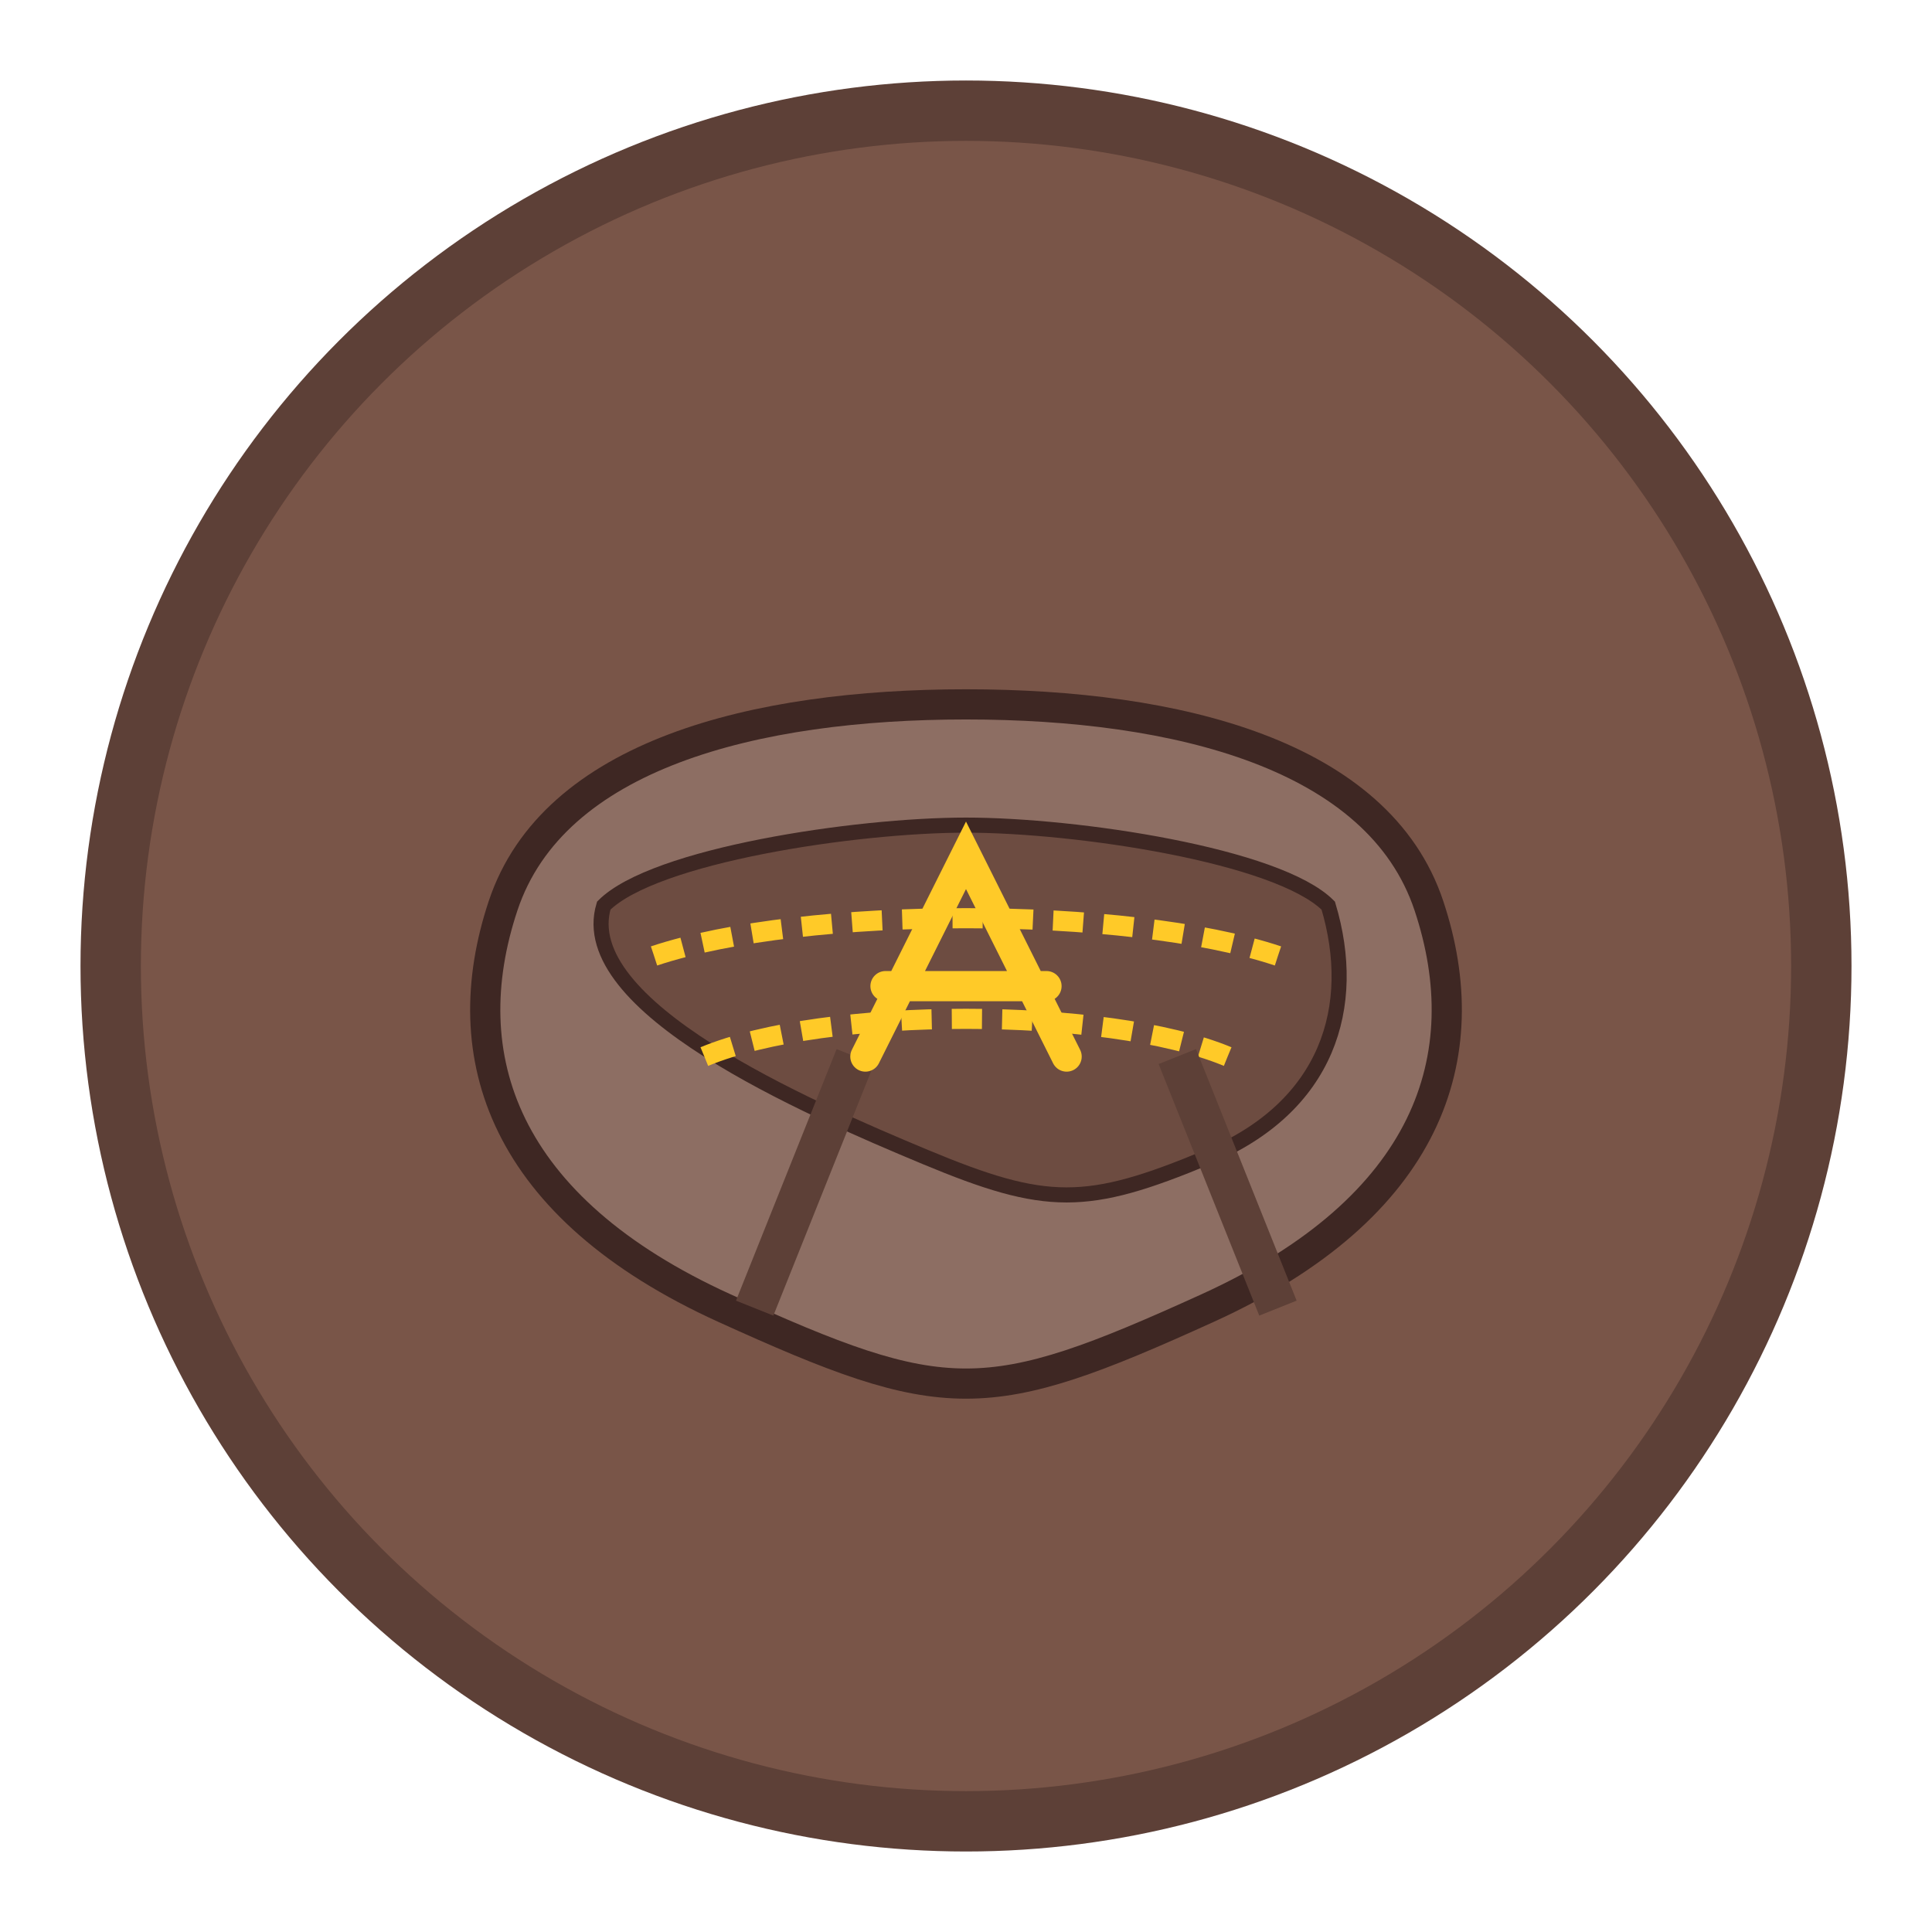
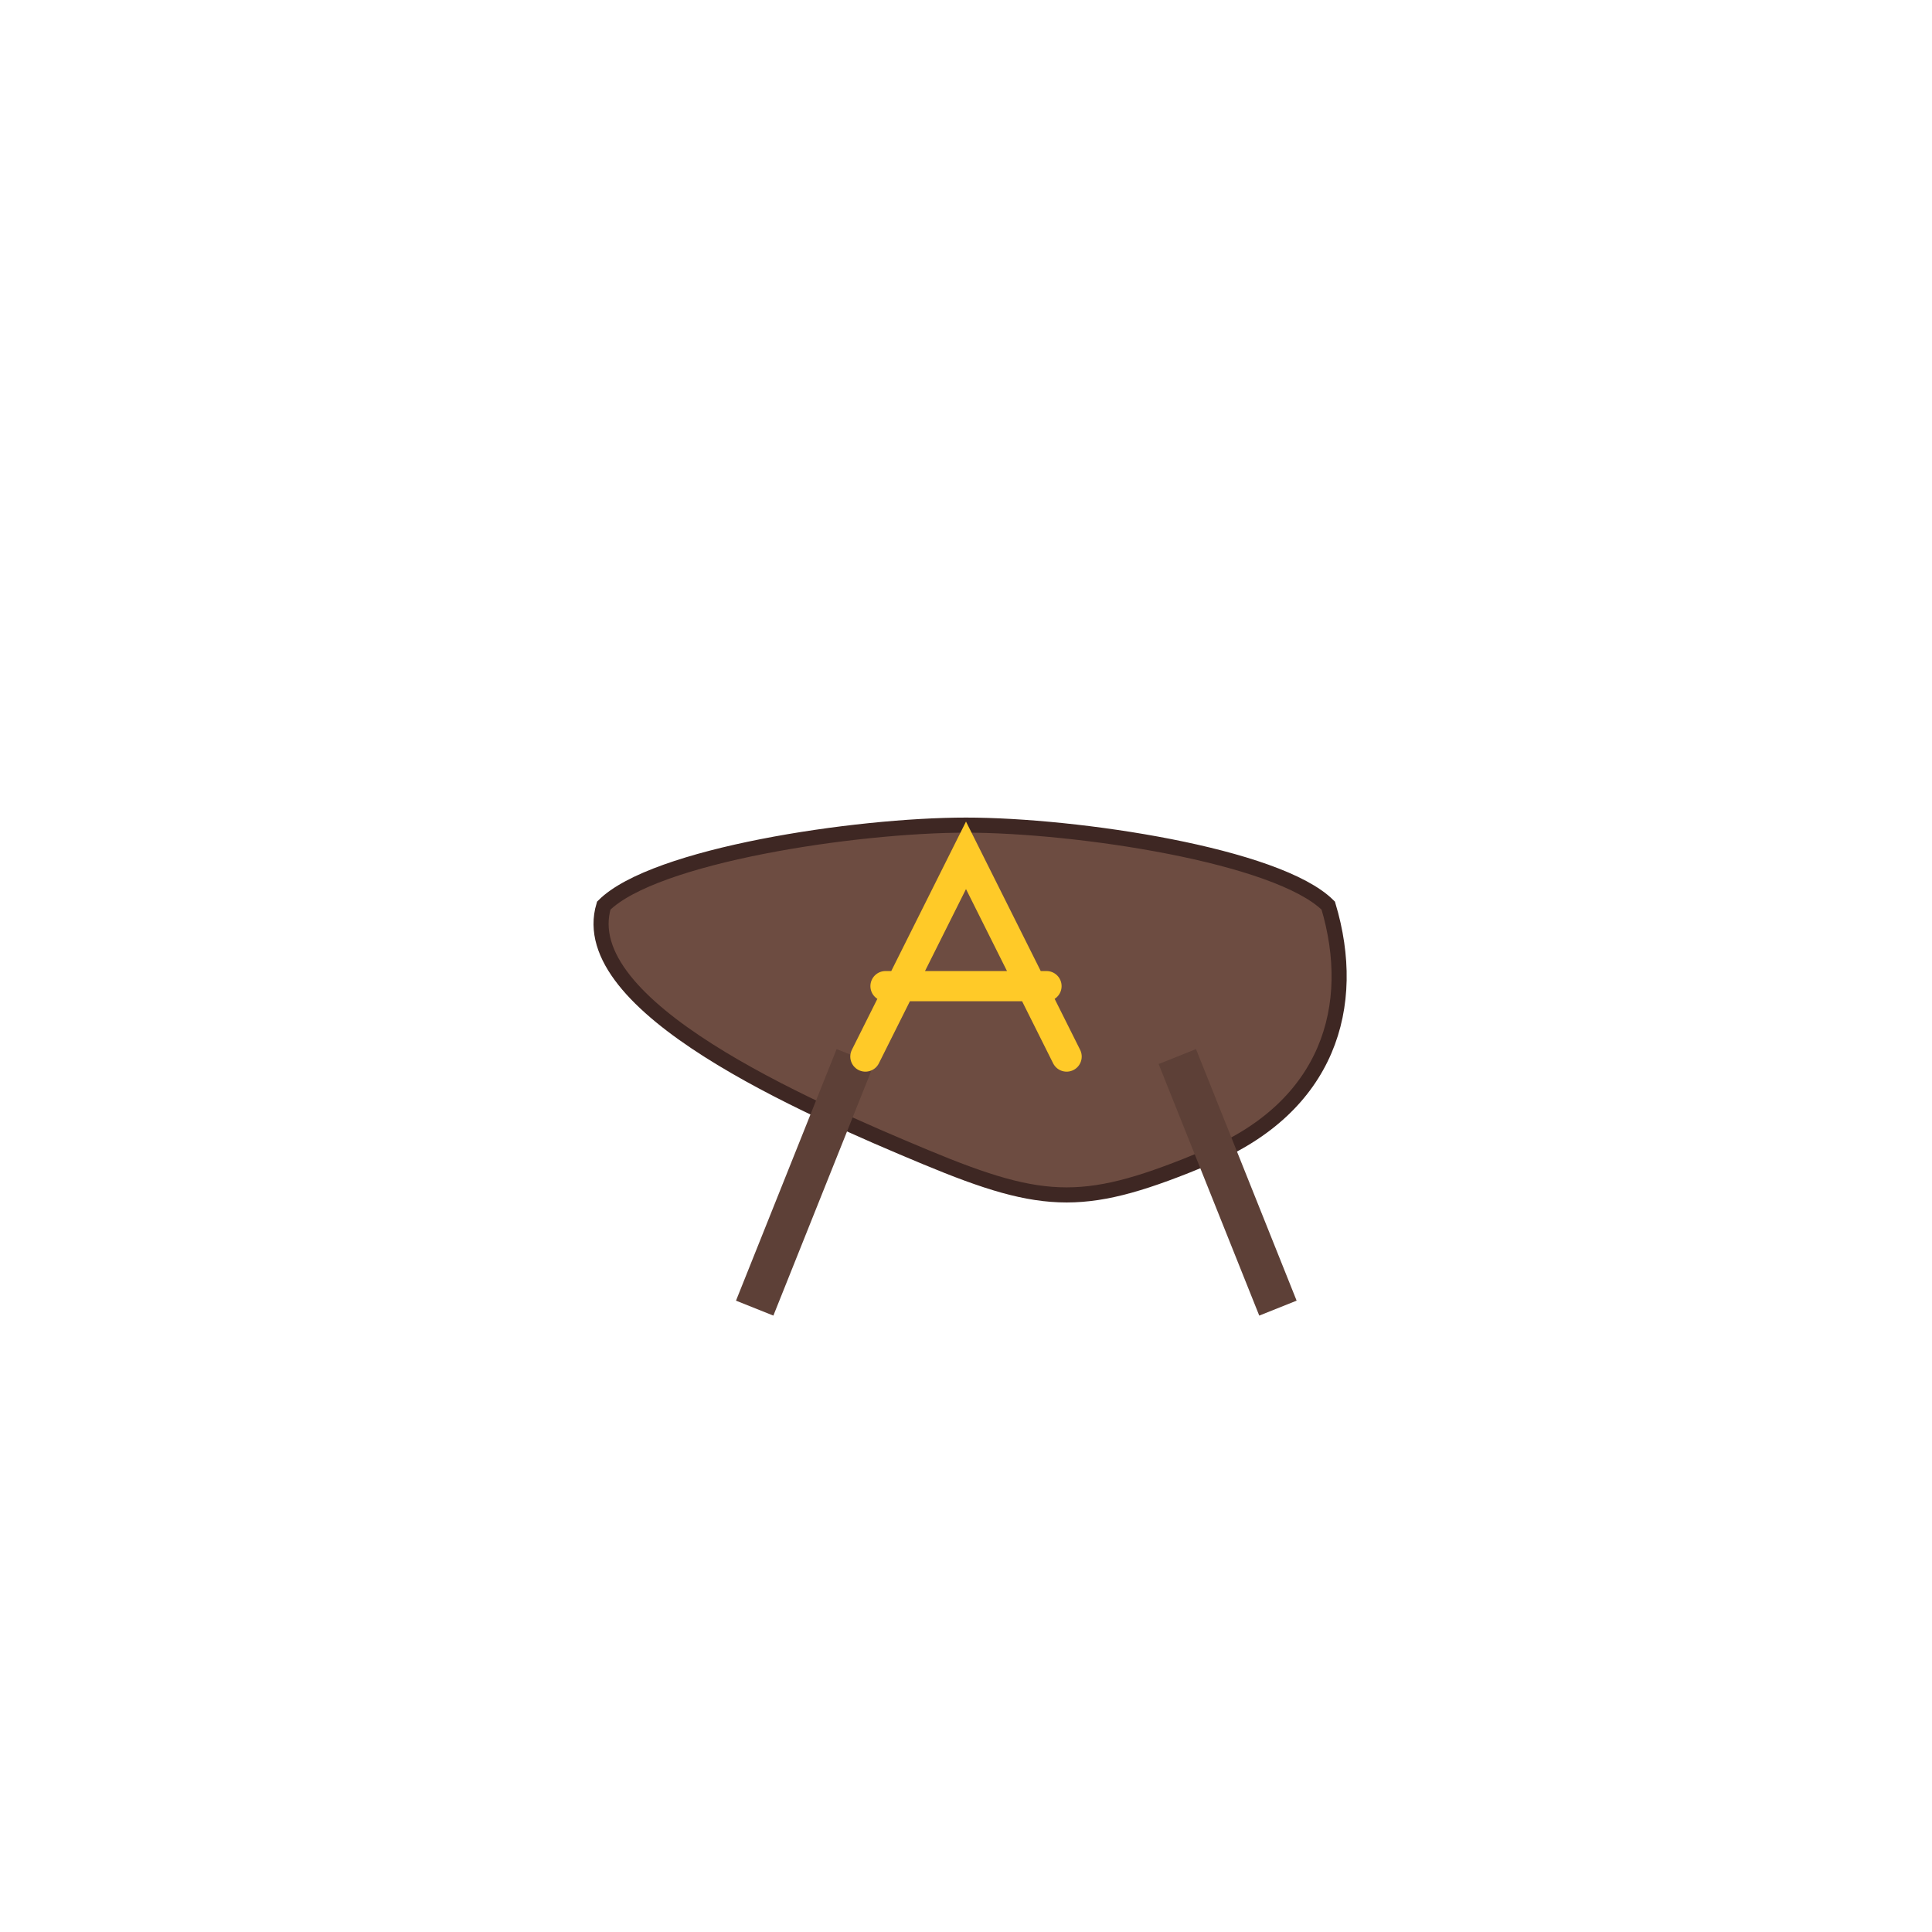
<svg xmlns="http://www.w3.org/2000/svg" width="192" height="192" viewBox="0 0 192 192">
-   <circle cx="96" cy="96" r="88" fill="#5D4037" />
-   <circle cx="96" cy="96" r="82" fill="#795548" />
-   <path d="M50,90 C55,75 75,70 96,70 C117,70 137,75 142,90 C147,105 142,120 120,130 C98,140 94,140 72,130 C50,120 45,105 50,90 Z" fill="#8D6E63" stroke="#3E2723" stroke-width="3" />
  <path d="M60,90 C65,85 85,82 96,82 C107,82 127,85 132,90 C135,100 132,110 120,115 C108,120 104,120 92,115 C80,110 57,100 60,90 Z" fill="#6D4C41" stroke="#3E2723" stroke-width="1.5" />
-   <path d="M65,95 C80,90 112,90 127,95" fill="none" stroke="#FFCA28" stroke-width="2" stroke-dasharray="3,2" />
-   <path d="M70,105 C82,100 110,100 122,105" fill="none" stroke="#FFCA28" stroke-width="2" stroke-dasharray="3,2" />
  <path d="M75,130 L85,105 M117,105 L127,130" fill="none" stroke="#5D4037" stroke-width="4" />
  <path d="M86,105 L96,85 L106,105 M88,98 L104,98" fill="none" stroke="#FFCA28" stroke-width="3" stroke-linecap="round" />
</svg>